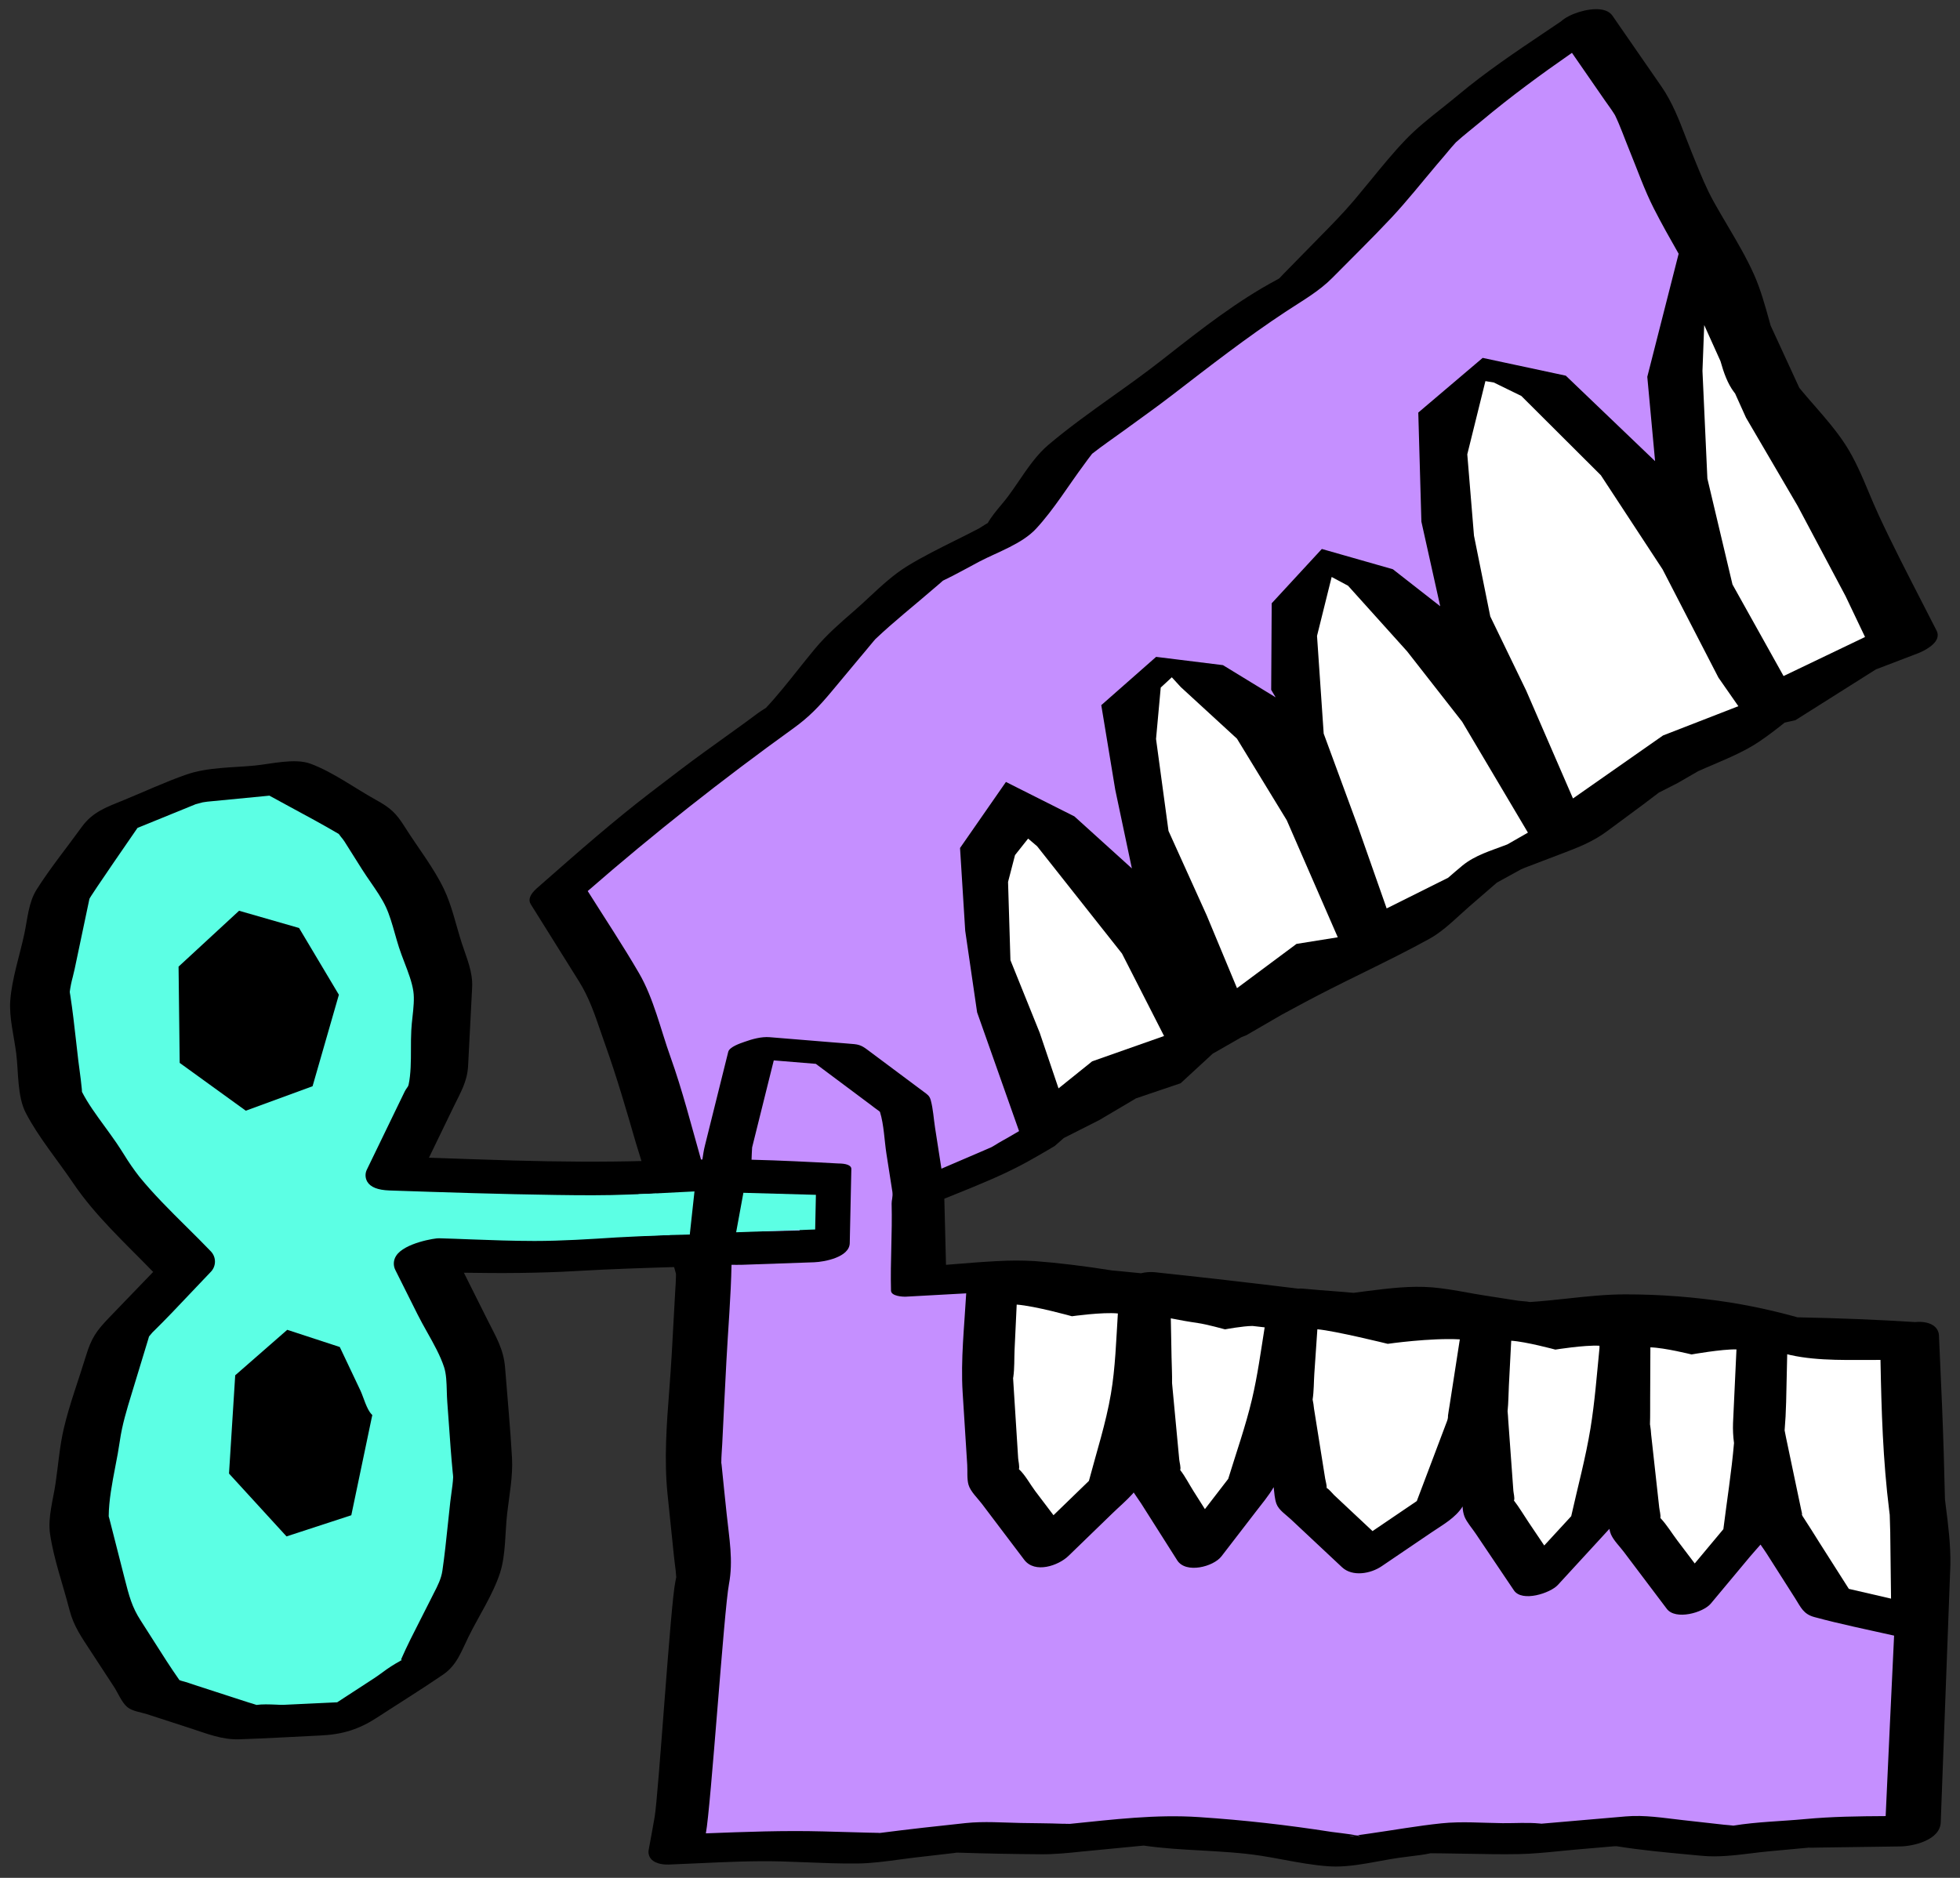
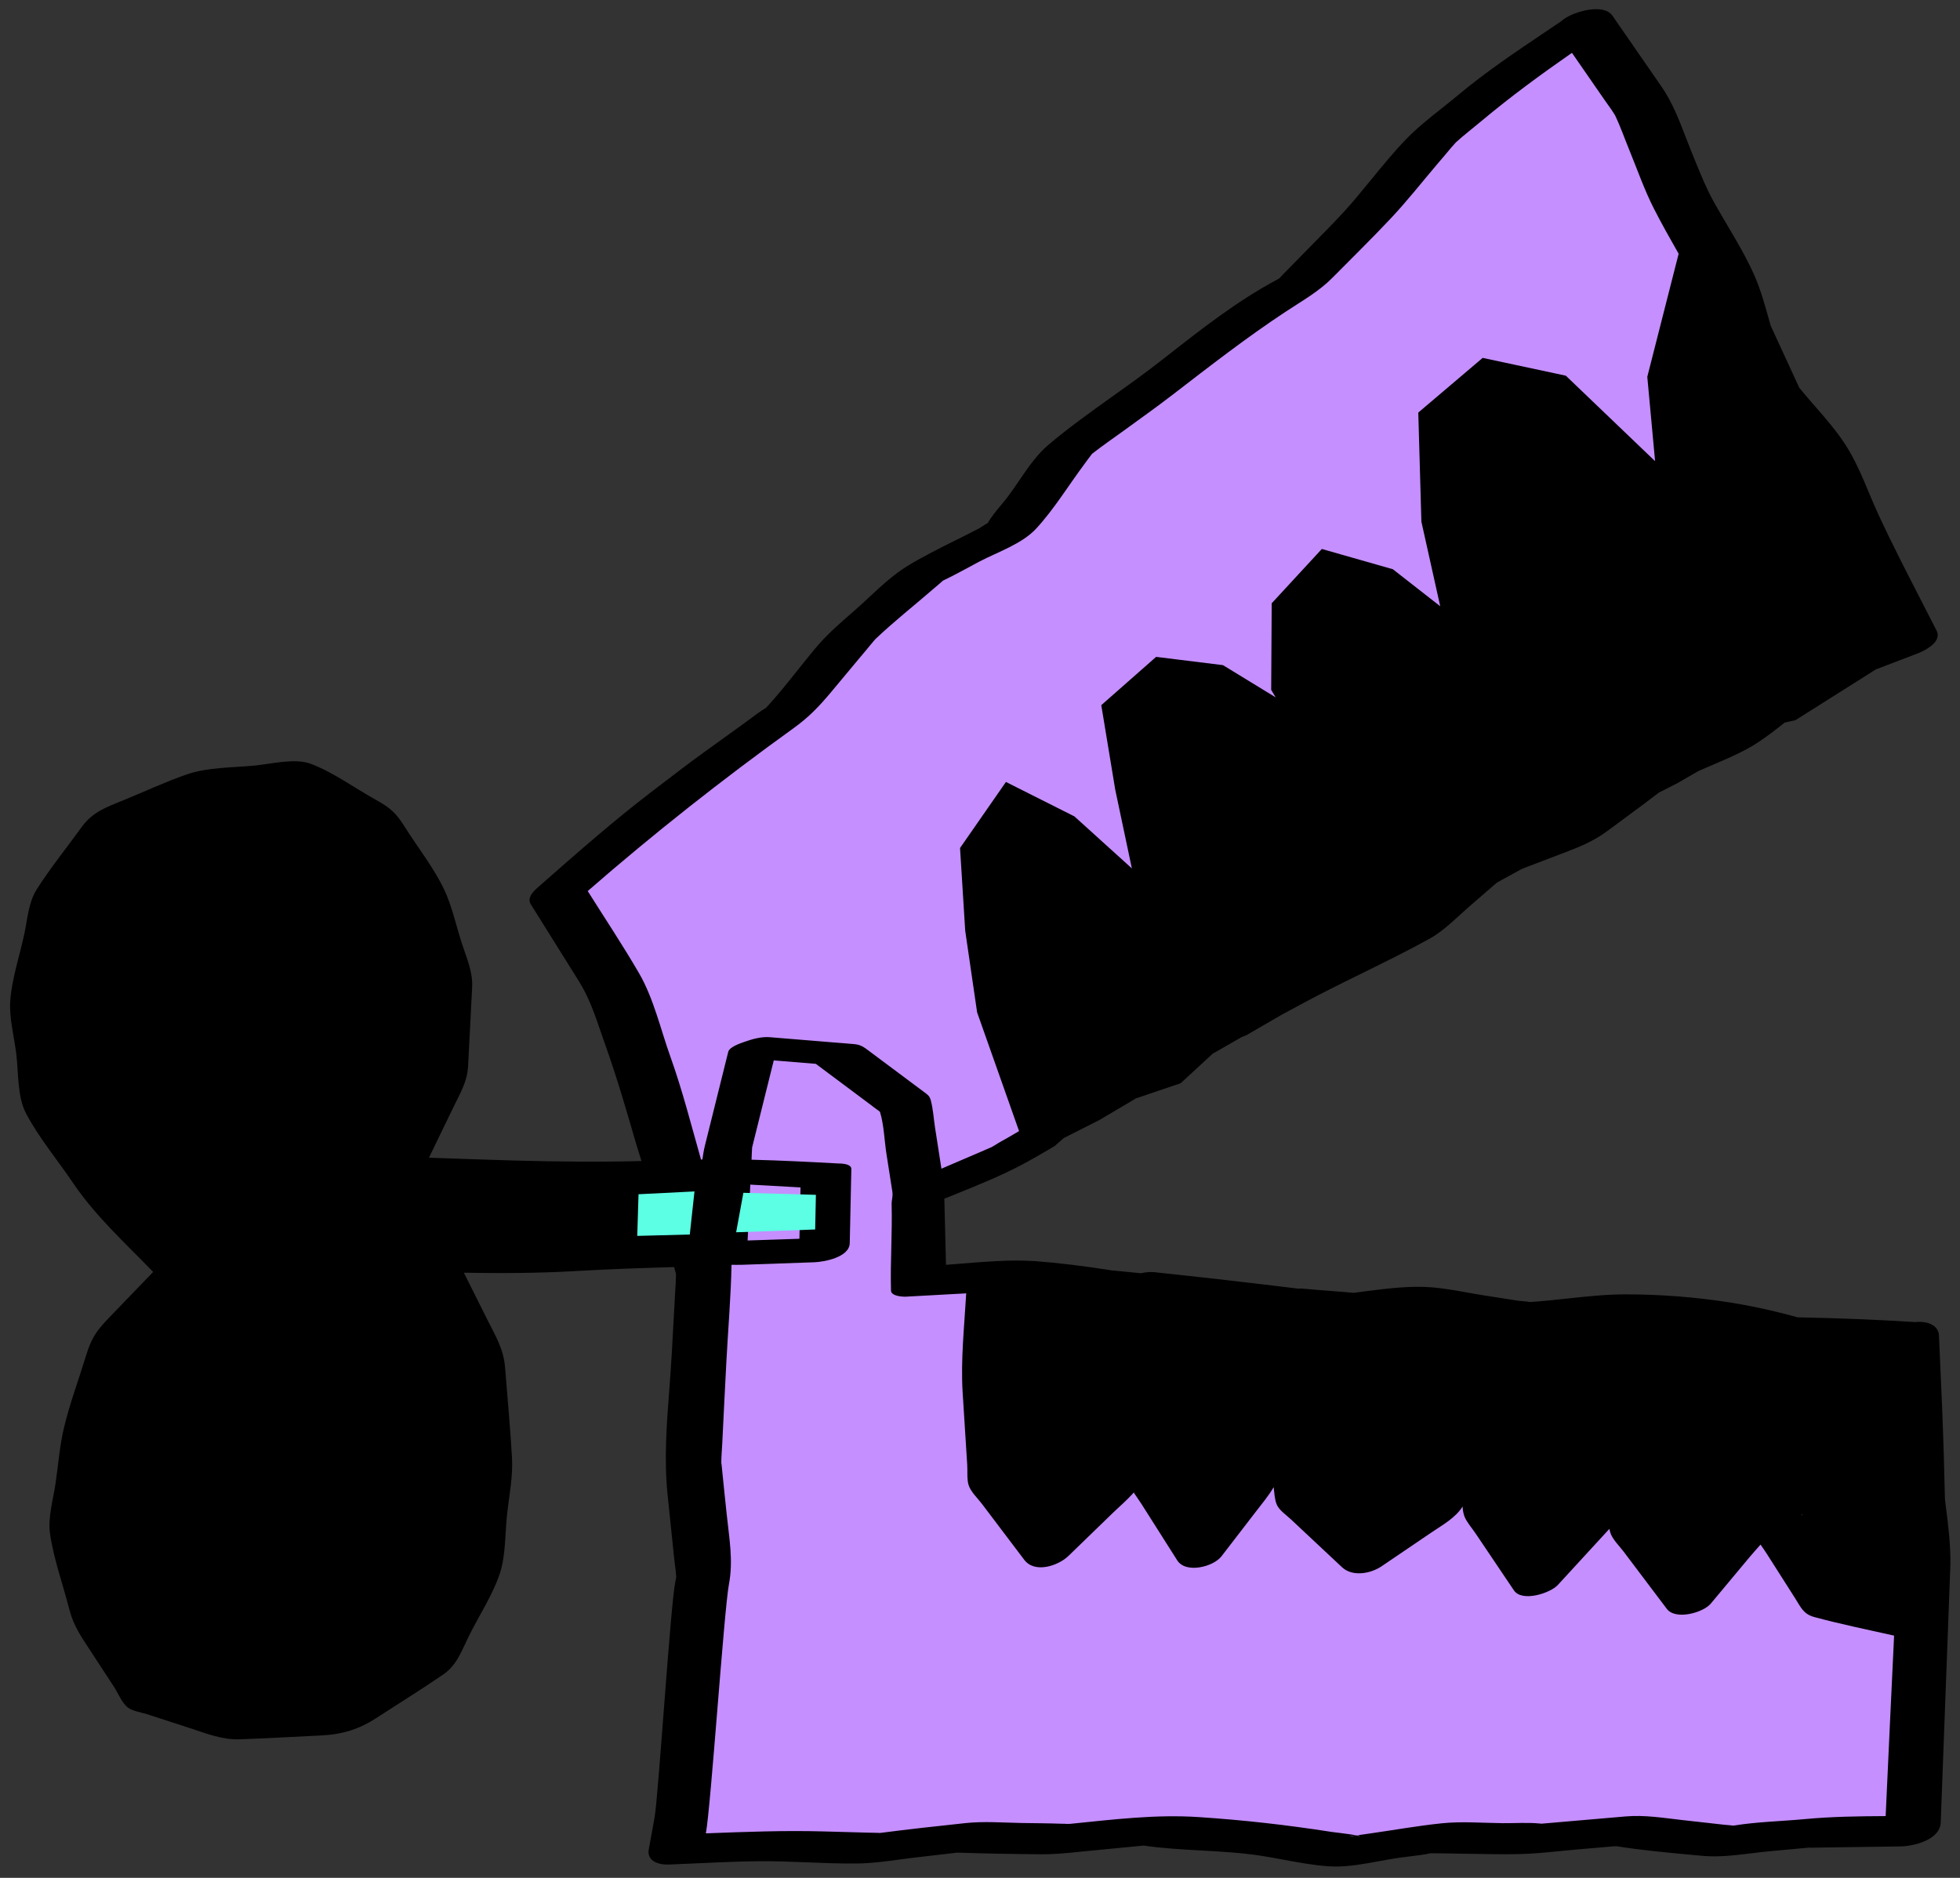
<svg xmlns="http://www.w3.org/2000/svg" fill="none" height="138" viewBox="0 0 144 138" width="144">
  <rect x="0" y="0" width="144" height="138" fill="#333333" stroke="none" />
  <path d="m142.541 110.206c-.052-2.314-.115-4.627-.216-6.941l-.224-5.111c-.024-.534-.666-.718-1.408-.641-2.903-.185-5.783-.293-8.681-.352-1.628-.46-3.281-.825-4.951-1.093-2.53-.392-5.086-.589-7.646-.591-2.369.009-4.749.435-7.116.574.251-.034-.551-.068-.807-.102l-2.512-.392c-1.247-.195-2.516-.483-3.773-.587-1.892-.159-3.854.18-5.783.401-1.238-.102-2.475-.192-3.718-.307-.119-.009-.239-.009-.359 0-3.526-.433-7.055-.836-10.586-1.211-.303-.018-.608.012-.902.087-.735-.078-1.47-.145-2.204-.216-1.876-.293-3.777-.542-5.638-.682-.901-.055-1.805-.055-2.706 0-.054 0-.111.006-.166.009-1.333.07-2.665.192-3.983.295-.046-1.831-.093-3.663-.139-5.495 2.087-.853 4.231-1.661 6.195-2.735.691-.378 1.37-.781 2.05-1.176l.74-.632 2.596-1.314c.543-.322 1.087-.647 1.632-.966.373-.217.745-.437 1.118-.655l3.28-1.11 2.291-2.143c.718-.419 1.449-.83 2.175-1.242l.296-.114 2.615-1.515c1.18-.644 2.366-1.277 3.567-1.886 2.413-1.224 4.881-2.366 7.249-3.671 1.073-.592 1.959-1.538 2.88-2.332l2.04-1.767c.047-.039.103-.079.149-.119l1.686-.901c.11-.049.221-.102.324-.138l2.87-1.095c1.128-.43 2.123-.82 3.097-1.548 1.281-.955 2.577-1.894 3.848-2.864l1.344-.683 1.558-.898c1.464-.668 3.093-1.247 4.425-2.142.658-.442 1.292-.934 1.919-1.435l.873-.197 5.85-3.722 3.114-1.192c.267-.102 1.408-.646 1.159-1.135-1.444-2.837-2.932-5.652-4.276-8.538-.776-1.667-1.415-3.573-2.416-5.118-.953-1.472-2.268-2.799-3.373-4.162l-.014-.016-.195-.452-1.948-4.217c-.349-1.248-.685-2.537-1.2-3.69-.82-1.845-1.987-3.587-2.962-5.356-.645-1.166-1.112-2.397-1.619-3.633-.663-1.613-1.185-3.322-2.181-4.762l-3.615-5.228c-.451-.651-2.483-.195-3.264.522-2.576 1.742-5.162 3.409-7.545 5.406-1.267 1.062-2.688 2.061-3.833 3.258-1.333 1.391-2.512 2.959-3.757 4.427-.857 1.01-1.777 1.936-2.706 2.882-.765.778-1.529 1.556-2.294 2.335-.185.189-.368.392-.562.575-.048.03-.133.084-.266.155-2.999 1.604-5.781 3.831-8.455 5.92-2.674 2.089-5.605 3.937-8.192 6.119-1.162.981-2.004 2.508-2.909 3.72-.468.626-1.164 1.325-1.538 2.034-.274.137-.623.387-.747.452-1.725.906-3.543 1.72-5.207 2.733-1.415.861-2.639 2.192-3.886 3.273-1.025.89-1.986 1.719-2.855 2.76-1.21 1.45-2.351 3.02-3.654 4.389-.044.031-.108.074-.216.141-.429.27-.832.6-1.243.897l-3.076 2.193c-1.34.964-2.643 1.978-3.954 2.983-2.883 2.21-5.577 4.599-8.303 6.997-.111.097-.537.482-.394.71 1.186 1.9 2.372 3.8 3.56 5.699.915 1.465 1.37 3.086 1.948 4.715 1.025 2.859 1.823 5.761 2.672 8.666l2.417 7.786c.032.123.072.244.102.366.014.058.029-.152.021.285-.008.577-.062 1.158-.094 1.734-.068 1.329-.14 2.659-.215 3.991-.183 3.397-.662 6.895-.314 10.281.159 1.533.318 3.067.476 4.6.052.513.147 1.034.159 1.548-.001.013-.001.027 0 .041-.016.113-.041.229-.065.337-.533 2.372-1.508 17.313-1.961 19.7-.111.586.689.687 1.097.673 2.768-.103 5.542-.308 8.31-.23 1.858.052 3.731.178 5.59.152 1.385-.017 2.786-.275 4.16-.434.955-.11 1.912-.217 2.87-.332.089-.011.179-.019.268-.03.088-.012.291 0 .479.01 1.91.064 3.827.094 5.74.109 1.257.01 2.51-.165 3.761-.283l2.988-.286c.251-.024.505-.046.758-.072 2.87.423 5.807.307 8.684.757 1.605.252 3.251.648 4.872.765 1.668.12 3.485-.385 5.125-.615.797-.113 1.612-.188 2.403-.341l.845.007c1.878.018 3.763.09 5.638.053 1.353-.026 2.712-.205 4.059-.321l2.822-.244c.102-.009.205-.009.319-.012h.04c2.056.329 4.173.501 6.246.699 1.565.149 3.228-.178 4.786-.325.986-.093 1.975-.179 2.961-.279.016.001.032.001.048 0 .364.01.733-.01 1.098-.014l5.637-.076c.802-.011 2.595-.386 2.613-1.435.036-2.121.671-16.765.707-18.885.026-1.626-.197-3.179-.4-4.791zm-77.921 24.497c-.33.035-.29-.011 0 0zm54.115.594c-.229-.013-.331-.049 0 0z" fill="#c58fff" />
  <path d="m98.117 137.165c-.184 0-.369-.006-.551-.019-1.103-.079-2.221-.286-3.303-.487-.536-.103-1.07-.198-1.6-.281-1.453-.228-2.958-.307-4.413-.391-1.388-.076-2.821-.155-4.222-.36-.156.016-.313.031-.467.045l-4.1.396c-.957.102-1.976.205-2.939.197-2.211-.016-4.037-.051-5.75-.108l-.481-.012-.205.029c-.625.075-1.251.148-1.878.218l-.992.114c-.388.045-.778.103-1.17.151-.99.134-2.015.273-3.028.286-1.242.016-2.524-.035-3.757-.085-.615-.025-1.23-.05-1.845-.067-2.008-.054-4.067.041-6.055.133-.744.034-1.488.069-2.231.097-.221.01-.939 0-1.295-.41-.081-.094-.138-.205-.168-.325-.03-.119-.032-.245-.005-.365.151-.793.292-1.591.433-2.389.281-1.578 1.172-15.734 1.528-17.323.023-.102.045-.205.06-.307-.015-.308-.058-.647-.102-.981-.023-.173-.045-.347-.062-.519l-.475-4.599c-.262-2.541-.064-5.158.13-7.688.066-.887.133-1.771.181-2.649l.252-4.569c.026-.38.051-.762.057-1.142 0-.059 0-.102 0-.141l-.112-.41-2.837-9.225c-.686-2.37-1.395-4.817-2.243-7.192-.116-.322-.226-.643-.335-.962-.448-1.307-.87-2.541-1.584-3.683l-3.561-5.699c-.205-.329-.05-.725.461-1.176l.549-.482c2.496-2.193 5.078-4.461 7.778-6.531l.615-.47c1.089-.835 2.215-1.699 3.35-2.518l3.067-2.211c.132-.095.265-.195.397-.295.284-.213.568-.427.866-.615.102-.062.159-.102.205-.131.799-.851 1.599-1.856 2.373-2.828.402-.504.803-1.006 1.21-1.496.885-1.061 1.856-1.902 2.885-2.793.377-.327.74-.665 1.108-1.008.89-.828 1.81-1.685 2.838-2.31 1.121-.683 2.322-1.281 3.485-1.86.585-.291 1.169-.582 1.742-.883.043-.022.113-.069.199-.123.135-.087.299-.193.452-.277.264-.467.635-.911.995-1.341.183-.22.363-.435.512-.641.258-.345.512-.718.767-1.092.655-.963 1.333-1.959 2.201-2.69 1.503-1.268 3.142-2.438 4.727-3.57 1.155-.82 2.349-1.677 3.474-2.556l.499-.39c2.54-1.99 5.168-4.046 8.009-5.566.113-.06.188-.102.233-.135.073-.075.186-.195.3-.315l2.684-2.738c.881-.896 1.712-1.742 2.504-2.674.41-.487.82-.985 1.23-1.485.81-.993 1.648-2.02 2.544-2.957.811-.849 1.759-1.6 2.673-2.326.403-.32.804-.637 1.189-.96 2.037-1.707 4.258-3.198 6.404-4.64l1.171-.788c.602-.557 1.974-.985 2.87-.883.421.047.725.205.901.455l3.616 5.228c.785 1.138 1.286 2.434 1.768 3.69.148.382.295.764.449 1.141l.245.603c.426 1.046.826 2.035 1.356 2.992.324.586.669 1.169 1.014 1.755.691 1.171 1.406 2.381 1.962 3.628.472 1.059.795 2.221 1.108 3.345l.111.4 2.108 4.577c.374.459.748.889 1.128 1.32.79.907 1.604 1.845 2.255 2.849.702 1.083 1.23 2.333 1.734 3.541.233.551.461 1.098.704 1.622 1.025 2.209 2.164 4.417 3.262 6.553l1.01 1.973c.045.088.071.184.075.282.004.098-.013.197-.05.288-.241.625-1.333 1.052-1.378 1.069l-3.115 1.192-5.912 3.733-.791.178c-.553.442-1.202.947-1.878 1.401-1.009.678-2.172 1.175-3.297 1.656-.398.17-.796.339-1.179.512l-1.526.881-1.36.692c-.77.596-1.608 1.213-2.443 1.829l-1.355 1.002c-1.047.781-2.133 1.195-3.183 1.597l-2.87 1.094c-.09.035-.183.077-.278.119l-1.771.974-2.043 1.768c-.231.205-.462.41-.693.623-.693.634-1.412 1.292-2.248 1.753-1.576.869-3.218 1.677-4.807 2.46-.82.403-1.64.807-2.454 1.219-1.198.608-2.381 1.239-3.558 1.881l-2.606 1.511-.349.138-.366.212c-.587.334-1.174.667-1.756 1.006l-2.357 2.173-3.28 1.111-1.052.624c-.435.253-.868.512-1.302.769l-.327.195-2.619 1.325-.668.584-.497.296c-.536.313-1.072.625-1.617.922-1.65.903-3.44 1.625-5.171 2.324l-.828.335.123 4.859.638-.051c.987-.081 1.98-.162 2.973-.214.092-.006.15-.007.188-.009.909-.054 1.821-.054 2.73 0 1.673.126 3.528.349 5.669.686l.635.059c.497.047.994.095 1.491.148.315-.076.639-.103.962-.081 3.463.367 7.027.775 10.592 1.212.115-.013.231-.013.346 0 .832.078 1.661.144 2.488.205l1.23.102c.295-.041.662-.087 1.025-.133 1.566-.196 3.178-.398 4.755-.268.857.072 1.723.227 2.563.377.41.075.827.15 1.238.213l2.512.392c.088.014.246.027.399.039.155.008.309.027.461.057.913-.058 1.845-.159 2.747-.256 1.394-.15 2.835-.307 4.259-.307 2.579-.003 5.155.197 7.703.596 1.669.268 3.321.632 4.949 1.089 3.109.064 5.945.177 8.651.351.579-.061 1.114.052 1.426.323.097.082.176.184.231.299.055.115.086.239.09.366l.225 5.112c.102 2.452.17 4.878.216 6.929l.057.461c.189 1.477.365 2.87.341 4.362l-.708 18.885c-.021 1.328-2.011 1.784-2.972 1.796l-5.994.084c-.25.006-.499.014-.752.007l-2.002.185-.963.089c-.41.038-.827.09-1.248.142-1.188.145-2.417.296-3.605.183l-.939-.088c-1.756-.163-3.572-.332-5.33-.615-.127 0-.205 0-.27.009l-2.824.244c-.388.034-.778.073-1.167.112-.954.094-1.939.193-2.914.211-1.268.025-2.548 0-3.793-.024-.621-.011-1.241-.023-1.861-.029l-.845-.008c-.465.103-1.013.168-1.562.235-.262.033-.526.066-.786.103-.465.065-.944.153-1.435.244-1.053.193-2.146.395-3.211.395zm-14.074-2.271.045.006c1.384.205 2.817.284 4.202.36 1.473.082 2.995.166 4.485.4.536.084 1.076.183 1.621.284 1.061.196 2.159.399 3.222.476 1.142.083 2.387-.146 3.587-.368.496-.09.985-.18 1.459-.248.265-.037.533-.071.799-.102.532-.067 1.064-.133 1.586-.234h.922c.622.006 1.245.018 1.868.031 1.237.023 2.516.048 3.762.022.946-.017 1.917-.114 2.857-.205.393-.04.786-.079 1.177-.113l2.683-.231c.123-.083.268-.063.47-.033v.009h.077c1.776.283 3.581.451 5.33.615l.94.087c1.109.103 2.299-.04 3.447-.181.429-.052.853-.103 1.27-.144l.963-.089c.664-.06 1.333-.122 1.994-.189h.041l.052.007c.238 0 .477 0 .718-.007l6.004-.084c.803-.012 2.242-.382 2.255-1.082l.707-18.885c.024-1.435-.15-2.807-.335-4.258l-.062-.513c-.046-2.05-.109-4.479-.218-6.932l-.223-5.112c0-.028-.007-.056-.019-.082s-.03-.048-.052-.066c-.12-.102-.432-.199-.939-.147-2.767-.172-5.605-.287-8.722-.349l-.092-.013c-1.614-.456-3.253-.818-4.908-1.084-2.51-.389-5.046-.585-7.585-.586-1.385.006-2.808.159-4.182.307-.956.102-1.942.205-2.914.267l-.021-.216-.054.184c-.06-.011-.205-.021-.358-.035-.172-.013-.351-.029-.451-.044l-2.513-.393c-.416-.065-.836-.139-1.255-.215-.82-.148-1.67-.3-2.492-.369-1.493-.124-3.075.074-4.603.265-.371.046-.74.092-1.109.134l-1.296-.097c-.831-.066-1.663-.132-2.496-.21-.099-.008-.199-.008-.298 0-3.633-.438-7.192-.846-10.653-1.212-.263-.013-.526.014-.781.08l-.058.013-.061-.006c-.512-.054-1.025-.102-1.543-.153l-.658-.063c-2.144-.336-3.979-.558-5.638-.682-.887-.054-1.778-.054-2.665 0h-.102c-1.046.056-2.031.136-3.011.216l-1.405.112-.155-6.127 1.284-.535c1.712-.69 3.485-1.404 5.094-2.287.539-.294 1.069-.604 1.6-.912l.444-.258.688-.595 2.973-1.545c.435-.258.869-.512 1.307-.772l1.118-.655 3.267-1.116 2.235-2.089c.651-.388 1.239-.723 1.827-1.058l.41-.236.347-.137 2.562-1.49c1.4-.763 2.537-1.363 3.587-1.895.82-.41 1.64-.82 2.46-1.223 1.582-.778 3.216-1.581 4.776-2.442.762-.42 1.446-1.046 2.109-1.653.236-.216.472-.43.709-.635l2.052-1.767c.039-.035.086-.071.132-.102l.083-.059 1.686-.901c.157-.071.264-.119.366-.158l2.87-1.094c1.005-.383 2.044-.78 3.01-1.501l1.357-1.004c.833-.615 1.666-1.23 2.489-1.856l1.399-.718 1.538-.889c.42-.194.82-.365 1.23-.538 1.093-.469 2.225-.952 3.177-1.591.682-.457 1.34-.974 1.894-1.419l.148-.071.812-.182 5.795-3.69 3.178-1.23c.427-.164.93-.512.96-.657l-1.004-1.948c-1.102-2.141-2.239-4.355-3.274-6.579-.247-.531-.48-1.087-.718-1.646-.495-1.179-1.007-2.398-1.675-3.428-.623-.962-1.421-1.88-2.193-2.768-.395-.455-.788-.907-1.158-1.363l-.064-.102-.196-.452-1.947-4.209-.132-.455c-.308-1.099-.615-2.235-1.071-3.243-.539-1.21-1.243-2.401-1.923-3.555-.35-.591-.697-1.181-1.025-1.772-.552-.996-.979-2.05-1.392-3.075l-.245-.601c-.158-.381-.308-.768-.456-1.155-.468-1.216-.952-2.471-1.689-3.538l-3.615-5.228c-.047-.069-.192-.124-.382-.146-.708-.074-1.845.276-2.336.73l-1.215.82c-2.131 1.435-4.336 2.913-6.343 4.594-.39.328-.796.65-1.204.973-.896.71-1.822 1.446-2.598 2.255-.878.917-1.706 1.933-2.507 2.915-.41.503-.82 1.006-1.237 1.496-.808.952-1.688 1.845-2.538 2.713l-2.676 2.729c-.123.129-.245.258-.374.379-.11.078-.225.148-.343.211-2.786 1.49-5.388 3.527-7.906 5.496l-.497.391c-1.138.889-2.339 1.742-3.5 2.576-1.573 1.127-3.2 2.286-4.681 3.534-.789.666-1.435 1.621-2.067 2.543-.264.384-.522.764-.786 1.116-.16.216-.348.442-.542.672-.361.431-.735.878-.964 1.313l-.055.102-.102.052c-.158.08-.341.199-.489.293-.102.071-.199.128-.253.157-.577.307-1.166.597-1.755.89-1.148.572-2.335 1.164-3.431 1.831-.965.587-1.857 1.418-2.72 2.222-.375.347-.744.692-1.117 1.015-1.017.88-1.967 1.704-2.813 2.718-.41.485-.801.984-1.2 1.483-.783.984-1.594 2.003-2.471 2.924-.091.072-.186.138-.285.199-.28.175-.548.378-.82.579-.135.102-.272.205-.41.307l-3.067 2.211c-1.127.812-2.248 1.673-3.332 2.505l-.615.471c-2.681 2.05-5.253 4.314-7.741 6.5l-.547.482c-.11.086-.205.19-.282.307l3.516 5.63c.758 1.212 1.215 2.545 1.656 3.832.109.317.216.634.33.953.856 2.392 1.569 4.854 2.255 7.236l.42 1.451 2.49 8.039c.071.115.069.285.065.502-.006.393-.033.786-.058 1.18l-.251 4.56c-.047.883-.115 1.772-.184 2.665-.189 2.499-.385 5.083-.13 7.56l.476 4.599c.015.166.038.333.059.501.053.356.088.715.102 1.075v.031.071c-.017.123-.043.251-.071.369-.353 1.57-1.241 15.718-1.521 17.288-.142.801-.284 1.6-.436 2.397.095.179.41.252.727.242.74-.028 1.482-.063 2.224-.097 2.002-.092 4.069-.188 6.108-.134.615.017 1.237.043 1.857.068 1.224.05 2.494.102 3.718.084.97-.013 1.971-.148 2.94-.279.396-.053.79-.103 1.184-.153l.993-.114c.624-.071 1.25-.143 1.872-.218l.267-.03.536.009c1.706.057 3.526.091 5.73.108.934.012 1.919-.095 2.857-.194l4.107-.397c.167-.016.333-.031.501-.048z" fill="#000" />
  <path d="m142.541 110.207c-.052-2.315-.115-4.628-.216-6.941-.075-1.704-.15-3.409-.225-5.112-.024-.533-.666-.718-1.407-.641-2.903-.185-5.783-.293-8.681-.352-1.628-.46-3.281-.825-4.951-1.093-2.53-.392-5.086-.589-7.646-.591-2.369.01-4.75.435-7.116.574.25-.034-.551-.068-.807-.102l-2.512-.392c-1.247-.194-2.516-.483-3.773-.587-1.893-.158-3.854.18-5.783.401-1.239-.102-2.475-.192-3.718-.307-.119-.01-.239-.01-.359 0-3.526-.432-7.055-.835-10.586-1.211-.303-.018-.608.012-.902.087-.735-.078-1.47-.145-2.204-.216-1.876-.293-3.777-.541-5.638-.682-.901-.055-1.804-.055-2.705 0-.054 0-.111.006-.166.009-1.333.07-2.665.193-3.983.295-.046-1.831-.093-3.663-.139-5.494 2.087-.854 4.231-1.661 6.195-2.736.691-.377 1.371-.78 2.05-1.176l.74-.632 2.596-1.314c.543-.322 1.087-.647 1.632-.965l1.117-.655 3.28-1.111 2.292-2.142c.718-.419 1.449-.83 2.174-1.243l.297-.114 2.615-1.515c1.18-.644 2.365-1.277 3.567-1.886 2.413-1.223 4.881-2.366 7.248-3.671 1.073-.591 1.959-1.538 2.881-2.333l2.04-1.767c.047-.039.103-.079.148-.119l1.687-.901c.11-.048.221-.102.324-.138l2.87-1.094c1.128-.432 2.124-.82 3.098-1.549 1.281-.955 2.578-1.894 3.849-2.864l1.343-.683 1.557-.898c1.465-.668 3.094-1.247 4.426-2.142.657-.442 1.292-.934 1.919-1.435l.873-.197 5.849-3.723 3.115-1.192c.267-.102 1.408-.646 1.159-1.135-1.444-2.836-2.932-5.652-4.276-8.537-.777-1.668-1.415-3.574-2.416-5.119-.953-1.472-2.268-2.798-3.373-4.162 0 0-.01-.01-.014-.016l-.195-.452-1.948-4.216c-.35-1.25-.685-2.538-1.2-3.69-.82-1.845-1.987-3.587-2.962-5.356-.646-1.166-1.112-2.397-1.619-3.633-.663-1.613-1.186-3.322-2.181-4.762l-3.615-5.228c-.451-.651-2.484-.195-3.264.522-2.576 1.742-5.162 3.409-7.545 5.407-1.267 1.061-2.688 2.06-3.833 3.257-1.333 1.391-2.512 2.959-3.757 4.427-.857 1.01-1.778 1.937-2.707 2.882l-2.294 2.335c-.185.189-.367.393-.561.576-.048.029-.133.083-.267.154-2.998 1.605-5.78 3.831-8.454 5.921-2.674 2.09-5.615 3.92-8.202 6.099-1.163.981-2.004 2.508-2.909 3.72-.468.626-1.164 1.325-1.538 2.034-.274.137-.623.387-.748.453-1.725.905-3.542 1.719-5.206 2.732-1.415.861-2.639 2.192-3.886 3.273-1.025.89-1.986 1.719-2.855 2.76-1.21 1.45-2.351 3.02-3.654 4.389-.044.031-.109.074-.216.141-.43.27-.832.601-1.243.897l-3.068 2.213c-1.34.964-2.643 1.978-3.954 2.984-2.883 2.21-5.577 4.599-8.309 6.997-.11.096-.536.481-.394.709l3.561 5.699c.915 1.466 1.371 3.087 1.948 4.715 1.025 2.858 1.823 5.761 2.672 8.665-3.257.09-6.51.06-9.773-.031-2.065-.057-4.131-.136-6.195-.205l1.811-3.741c.512-1.054 1.006-1.857 1.065-3.014.098-1.918.197-3.836.296-5.752.059-1.162-.395-2.133-.755-3.244-.423-1.301-.726-2.762-1.319-3.998-.757-1.575-1.924-3.053-2.856-4.533-.666-1.057-1.058-1.419-2.152-2.022-1.538-.852-3.146-2.039-4.798-2.65-1.151-.425-2.899.021-4.094.137-1.633.158-3.451.116-5.015.659-1.564.543-3.082 1.258-4.613 1.882-1.23.502-2.273.855-3.075 1.964-1.101 1.529-2.319 3.021-3.323 4.612-.592.941-.665 2.146-.895 3.229-.335 1.584-.911 3.28-1.036 4.892-.102 1.269.285 2.693.44 3.95.165 1.345.07 3.129.697 4.335.932 1.794 2.334 3.463 3.465 5.139 1.64 2.431 3.853 4.444 5.895 6.549l-3.185 3.306c-1.001 1.039-1.346 1.53-1.764 2.899-.535 1.754-1.198 3.513-1.616 5.297-.307 1.306-.41 2.686-.604 4.014-.17 1.183-.583 2.536-.41 3.723.27 1.861.956 3.748 1.422 5.572.315 1.23.89 2.022 1.598 3.108.562.858 1.123 1.716 1.683 2.575.28.428.57 1.147.968 1.48.363.308 1.025.389 1.46.528l3.178 1.032c1.22.395 2.315.855 3.605.812 1.995-.066 3.988-.187 5.982-.281 1.579-.074 2.793-.444 4.12-1.308 1.626-1.059 3.28-2.081 4.881-3.178.999-.689 1.325-1.701 1.858-2.783.744-1.509 1.79-3.083 2.309-4.684.426-1.315.365-2.986.522-4.357.155-1.352.431-2.73.356-4.091-.122-2.203-.337-4.408-.506-6.604-.102-1.381-.672-2.288-1.302-3.546l-1.727-3.455c2.768.046 5.505.036 8.295-.127 2.508-.146 5.016-.225 7.526-.301.032.122.071.243.102.366.014.057.029-.153.021.284-.009.577-.062 1.158-.094 1.734-.068 1.33-.14 2.661-.215 3.991-.183 3.397-.662 6.895-.314 10.282.159 1.533.318 3.066.476 4.599.052.513.147 1.034.159 1.548v.041c-.016.113-.04.229-.065.338-.532 2.371-1.507 17.312-1.96 19.7-.111.585.688.686 1.096.672 2.768-.103 5.543-.308 8.311-.229 1.858.051 3.731.177 5.59.152 1.385-.018 2.786-.276 4.16-.435.955-.11 1.912-.217 2.87-.332l.268-.03c.085 0 .291 0 .479.01 1.91.064 3.827.095 5.74.11 1.257.009 2.51-.165 3.761-.284l2.988-.286c.251-.024.505-.044.757-.072 2.87.424 5.808.307 8.685.757 1.604.253 3.251.649 4.872.765 1.668.121 3.485-.385 5.125-.615.798-.113 1.612-.187 2.403-.341l.846.008c1.878.017 3.763.089 5.638.053 1.352-.025 2.712-.205 4.059-.322l2.821-.244c.103-.008.205-.009.32-.012l.04.006c2.056.328 4.173.501 6.245.698 1.566.149 3.229-.178 4.786-.325.987-.093 1.975-.178 2.961-.278h.048c.364.009.733-.01 1.097-.015l5.638-.076c.801-.011 2.595-.386 2.613-1.435.035-2.119.671-16.765.707-18.885.032-1.632-.192-3.186-.394-4.797zm-10.117 1.187c-.128-.205-.034-.146 0 0zm-113.358 14.665c.17.062.254.122 0 0zm32.538-40.849h-.102c-.718-2.53-1.363-5.081-2.247-7.551-.718-2.004-1.23-4.287-2.299-6.13-1.19-2.05-2.514-4.04-3.777-6.048 4.875-4.247 9.872-8.184 15.125-11.97 1.14-.82 1.897-1.619 2.801-2.704.711-.852 1.422-1.704 2.131-2.555.249-.298.503-.592.746-.895.133-.167.307-.36.324-.383 1.375-1.307 2.886-2.498 4.318-3.739.218-.189.445-.372.657-.568.011-.006.014-.006.028-.012.903-.428 1.777-.932 2.665-1.397 1.333-.696 3.118-1.29 4.152-2.411 1.31-1.417 2.379-3.178 3.534-4.728.192-.257.375-.525.578-.773.745-.586 1.538-1.127 2.303-1.682 1.192-.871 2.401-1.725 3.571-2.626 2.78-2.139 5.477-4.245 8.405-6.171 1.171-.771 2.385-1.452 3.371-2.45 1.435-1.454 2.904-2.889 4.305-4.381 1.187-1.264 2.269-2.64 3.391-3.963.343-.404.693-.803 1.025-1.213.064-.077.307-.338.357-.401.596-.541 1.247-1.039 1.862-1.554 2.163-1.812 4.375-3.433 6.662-5.022l2.411 3.485c.229.332.479.658.692 1.001.177.287.069.116.06.097.395.82.698 1.698 1.043 2.54.589 1.435 1.105 2.927 1.805 4.305.573 1.127 1.198 2.233 1.827 3.336l-2.303 9.044.573 6.199-6.56-6.283-6.107-1.307-4.731 4.018.228 8.015 1.384 6.219-3.479-2.72-5.219-1.49-3.683 3.991-.038 6.362.328.551-3.871-2.367-4.911-.608-4.029 3.549 1.025 6.207 1.223 5.79-4.224-3.824-5.029-2.53-3.372 4.854.38 6.08.874 5.996 3.083 8.729-.718.419c-.35.205-.718.396-1.058.615-.084.054-.184.11-.257.149-.544.243-1.098.471-1.64.707l-2.031.872c-.156-1.004-.313-2.009-.469-3.014-.102-.659-.14-1.373-.315-2.018-.089-.33-.247-.419-.527-.628l-3.895-2.907c-.421-.307-.65-.536-1.195-.587-.524-.049-1.05-.086-1.574-.129l-4.648-.381c-.604-.049-1.286.141-1.845.342-.286.102-1.103.365-1.195.734-.572 2.301-1.144 4.602-1.716 6.9-.085.334-.132.673-.184 1.011zm3.52 1.845c1.23.068 2.46.138 3.69.205-.027 1.259-.054 2.517-.081 3.774-1.269.045-2.538.085-3.807.127.066-1.371.132-2.74.198-4.106zm63.61 48.242c-.229-.014-.332-.049 0 0zm19.803-1.837c-1.976.011-3.952.034-5.916.219-1.733.163-3.545.198-5.268.481-.227-.033-.472-.042-.681-.065l-3.075-.344c-1.393-.156-2.757-.387-4.155-.267l-5.704.492-.492.042-.127-.014c-.891-.085-1.828-.016-2.722-.024-1.48-.015-3.009-.143-4.485.011-1.785.185-3.565.506-5.341.758-.291.041-.583.078-.873.124.112 0 .197.021.205.075 0-.018-.102-.043-.241-.07-.061.01-.124.015-.185.027-.648.121-.163-.019.174-.03-.524-.102-1.717-.236-1.821-.253-3.28-.512-6.43-.868-9.738-1.088-3.192-.214-6.297.178-9.481.497h-.024c-.129.01-.259.007-.388-.008h-.159c-1.008-.038-2.019-.038-3.028-.057-1.35-.026-2.719-.134-4.064.007-2.079.22-4.163.45-6.234.718-.039.006-.053 0-.085.008-.265-.015-.533-.014-.797-.021l-3.349-.092c-2.881-.078-5.747.032-8.624.142.366-1.927 1.333-16.38 1.696-18.307.331-1.748.015-3.398-.168-5.17-.121-1.181-.251-2.357-.365-3.543-.015-.16-.024-.19-.028-.181 0-.017 0-.028 0-.054 0-.448.044-.9.067-1.347.102-2.031.197-4.063.307-6.093.116-2.227.338-4.86.376-7.088.333 0 .346.013.802 0l5.263-.184c.771-.028 2.6-.375 2.622-1.406l.117-5.445c.006-.29-.41-.41-.964-.41-2.141-.118-4.255-.224-6.368-.276.011-.3.021-.602.042-.901.04-.17.085-.34.127-.512.33-1.326.66-2.652.989-3.978.159-.635.317-1.271.475-1.907l3.089.253 2.347 1.753 1.734 1.296c.173.129.342.271.523.39.041.026.078.059.11.096.295.955.321 2.098.474 3.075.145.935.291 1.87.438 2.805.045.369-.064.615-.057.857.056 2.222-.102 4.173-.046 6.395.011.41.866.455 1.106.442l4.419-.243c-.136 2.41-.41 4.874-.262 7.277.113 1.777.225 3.554.337 5.33.029.445-.03 1.019.092 1.452.142.501.674.998.977 1.397 1.039 1.375 2.079 2.75 3.119 4.124.78 1.032 2.51.434 3.253-.287l3.223-3.124c.498-.483 1.044-.944 1.507-1.459.024-.026.036-.054.057-.079.18.285.395.563.551.812.884 1.391 1.766 2.784 2.649 4.176.633 1.001 2.665.472 3.251-.294l2.511-3.262c.469-.615.953-1.179 1.324-1.821.048.405.07.859.205 1.225.168.463.718.813 1.056 1.135l3.759 3.523c.771.723 2.107.477 2.909-.068 1.223-.828 2.445-1.657 3.668-2.488.859-.582 1.752-1.065 2.287-1.907.003.257.05.511.14.752.182.434.55.839.811 1.23.939 1.396 1.878 2.79 2.816 4.182.599.89 2.675.205 3.225-.393.986-1.073 1.972-2.145 2.956-3.218.278-.303.556-.606.835-.909.023.141.062.278.116.41.205.458.634.872.932 1.268l3.17 4.202c.64.848 2.665.288 3.229-.384l2.87-3.44c.256-.307.529-.599.785-.899.155.221.308.438.442.646.705 1.107 1.41 2.214 2.114 3.321.41.651.599 1.141 1.393 1.357 1.932.526 3.909.923 5.865 1.366-.013.242-.617 13.015-.62 13.263z" fill="#000" />
-   <path d="m48.47 88.469c-.259-.79-.462-1.402-.463-1.404l-1.758.076c-1.806.077-3.587.059-5.399.033-4.076-.059-8.146-.192-12.221-.33-.242-.009-1.357-.065-1.083-.629l1.692-3.493 1.076-2.223c.096-.197.27-.325.337-.644.275-1.284.143-2.789.211-4.1.048-.943.285-2.068.148-3.004-.162-1.1-.737-2.266-1.08-3.322-.322-.991-.553-2.102-.993-3.049-.459-.986-1.21-1.919-1.79-2.838-.43-.683-.862-1.367-1.294-2.05-.241-.382-.66-.752-.351-.597-1.823-1.077-3.714-2.057-5.571-3.075l-2.436.237c-.775.074-1.549.149-2.323.225-.135.012-.461.069-.701.102l-.335.129-2.129.868-2.316.945-2.486 3.453c-.368.512-.82 1.025-1.134 1.571-0.0.031-.007.062-.018.09-.076.25-.11.521-.165.777-.342 1.617-.683 3.233-1.025 4.85-.121.572-.307 1.171-.371 1.754 0 .022 0 .017-.005.032.01.146.028.291.053.436.243 1.561.385 3.144.578 4.715.086.699.195 1.4.257 2.101.021.229.006.278-.006.283.03.041.055.085.077.131.681 1.346 1.753 2.599 2.594 3.849.56.83 1.073 1.742 1.705 2.514 1.594 1.961 3.545 3.706 5.294 5.535.18.189.15.448-.031.635-1.419 1.472-2.799 2.995-4.262 4.424-.091.088-.317.395-.359.41-.065.185-.112.386-.166.569-.366 1.195-.731 2.391-1.097 3.587-.388 1.275-.763 2.46-.952 3.77-.264 1.836-.828 3.861-.82 5.716.001.013.001.026 0 .04.038.073.064.151.077.231.096.369.189.739.283 1.11.273 1.07.547 2.142.82 3.214.333 1.306.555 2.227 1.28 3.338.978 1.498 1.907 3.054 2.944 4.51.135.08.28.141.431.181.482.121.957.307 1.435.463l3.081.999c.355.115.747.212 1.105.35.507-.135 1.683-.012 2.024-.029l4.159-.196 2.858-1.862c.634-.41 1.285-.961 1.972-1.291-.021.031-.035.066-.041.103s-.005.075.005.111c.007-.088.039-.173.091-.244.344-.161.19-.181.045-.079.057-.096.116-.186.132-.223.653-1.499 1.454-2.949 2.176-4.416.389-.787.804-1.458.922-2.316.246-1.69.39-3.4.584-5.096.07-.605.181-1.221.205-1.829 0-.18-.026-.368-.042-.546-.163-1.682-.259-3.373-.388-5.058-.066-.855 0-1.88-.259-2.696-.439-1.361-1.354-2.707-1.992-3.984-.547-1.085-1.09-2.171-1.631-3.258-.426-.853 2.211-1.417 2.623-1.405 2.339.066 4.687.205 7.027.198 3.356 0 6.728-.359 10.088-.485h.039c-.247-.784-.632-1.963-.938-2.893z" fill="#5cffe4" />
  <path d="m18.759 126.63-.196-.075c-.212-.082-.439-.148-.66-.213l-3.977-1.289c-.299-.103-.601-.205-.903-.287-.198-.05-.389-.127-.566-.23l-.233-.205c-.698-.983-1.354-2.016-1.986-3.015-.322-.513-.645-1.019-.973-1.52-.762-1.168-1.015-2.161-1.333-3.418l-1.141-4.466-.088-.082v-.277c0-1.347.258-2.706.512-4.02.119-.622.237-1.23.322-1.828.186-1.284.535-2.429.906-3.643l1.22-4.007c.036-.132.074-.268.119-.397l.117-.335.155-.036c.011-.012.021-.026.033-.039.08-.102.162-.194.211-.242.971-.947 1.903-1.936 2.835-2.923.435-.461.87-.919 1.305-1.375-.534-.553-1.085-1.1-1.64-1.647-1.212-1.202-2.466-2.445-3.553-3.782-.438-.558-.843-1.141-1.214-1.747-.174-.274-.347-.546-.526-.811-.275-.41-.571-.812-.872-1.221-.63-.859-1.283-1.749-1.763-2.697l-.502-.669.348-.16c-.042-.403-.095-.808-.15-1.212l-.089-.685c-.064-.521-.121-1.041-.18-1.562-.116-1.047-.233-2.093-.395-3.13-.03-.197-.052-.355-.06-.506l.645-.049-.637-.082c.054-.427.138-.85.251-1.265.047-.185.092-.37.131-.551l1.074-5.094c.029-.175.066-.348.113-.52l-.012-.102.102-.185c.24-.397.506-.777.798-1.138.128-.164.254-.328.372-.491l2.592-3.603 5.114-2.058.316-.047c.168-.027.325-.05.41-.059l4.958-.481.173.096c.555.303 1.111.605 1.67.906 1.288.702 2.621 1.429 3.914 2.185l-.221.401.339-.188.092.115c.128.152.247.311.357.478l1.294 2.05c.186.295.392.591.597.891.443.644.901 1.308 1.23 2.019.316.681.525 1.418.728 2.131.095.336.19.669.295.99.109.338.243.687.379 1.041.297.776.606 1.579.725 2.386.102.718.023 1.473-.057 2.206-.034.318-.07.63-.084.922-.022.421-.022.862-.023 1.309 0 .966 0 1.963-.205 2.89-.056.251-.166.487-.322.692l-2.676 5.489c.123.019.247.03.372.034 4.119.14 8.155.271 12.206.33 1.808.027 3.576.044 5.363-.033l2.427-.102.031.663.399 1.21c.307.933.695 2.116.938 2.892l.249.791-.828.042c-1.369.051-2.694.136-4.017.221-2.011.129-4.092.262-6.142.266-1.601 0-3.178-.059-4.723-.117-.775-.03-1.549-.059-2.324-.082-.377.006-1.595.339-1.959.615l1.559 3.117c.205.41.443.833.682 1.26.512.905 1.034 1.845 1.348 2.815.214.665.234 1.39.254 2.091.007.258.014.512.034.752l.125 1.737c.078 1.105.156 2.208.262 3.309.026.259.042.432.045.599-.022.467-.079.898-.138 1.326l-.076.586c-.066.561-.124 1.127-.183 1.689-.119 1.144-.239 2.289-.404 3.425-.118.807-.453 1.463-.779 2.097l-.205.41c-.243.493-.495.985-.747 1.479-.266.519-.537 1.048-.798 1.581l.276-.132-.809 1.393c-.013.431-.396.61-.578.695l-.014-.027-.045.032.01.021c-.051.025-.102.052-.153.078l-2.127 1.486.065-.103-2.689 1.752-4.334.205c-.114.006-.323 0-.569-.013-.399-.018-1.065-.047-1.32.021zm-5.577-3.163c.05.023.102.041.155.055.34.086.678.205 1.013.319l3.916 1.27c.194.057.391.115.581.181.397-.06.916-.044 1.49-.02.194.009.36.02.452.014l3.985-.188 2.712-1.766c.205-.134.41-.283.615-.432.411-.31.844-.589 1.296-.836l.007-.011.124-.058-.065-.036c.428-.985.94-1.985 1.435-2.953.248-.485.498-.972.739-1.459l.216-.43c.307-.589.564-1.099.651-1.695.163-1.119.28-2.248.398-3.374.059-.569.121-1.136.183-1.703.024-.205.052-.41.08-.615.054-.39.11-.783.128-1.172 0-.091-.017-.226-.032-.357-.116-1.209-.195-2.325-.273-3.44l-.126-1.728c-.019-.261-.029-.535-.036-.814-.017-.615-.036-1.244-.194-1.735-.274-.849-.768-1.73-1.245-2.579-.249-.445-.495-.883-.71-1.314l-1.63-3.259c-.084-.164-.122-.347-.112-.531.01-.184.069-.361.171-.515.602-.947 2.911-1.312 3.156-1.288.778.021 1.556.051 2.336.082 1.538.058 3.091.115 4.672.116 2.01 0 4.07-.135 6.062-.262 1.067-.07 7.599-.327 8.666-.377-.215-.666-.989-3.02-.989-3.02l-6.739.244c-1.82.078-3.611.06-5.433.034-4.063-.059-8.105-.19-12.233-.33-.849-.032-1.378-.241-1.619-.642-.08-.138-.124-.293-.128-.452s.033-.317.107-.458l2.768-5.715c.05-.098.108-.191.173-.28.055-.062.094-.137.114-.217.17-.797.173-1.727.174-2.627 0-.468 0-.93.025-1.371.015-.316.051-.653.089-.996.072-.653.144-1.333.062-1.88-.097-.669-.379-1.403-.653-2.116-.143-.375-.286-.745-.401-1.103-.109-.334-.205-.684-.307-1.036-.189-.665-.384-1.353-.657-1.939-.285-.615-.712-1.23-1.127-1.834-.217-.314-.43-.624-.626-.934l-1.292-2.05c-.081-.121-.169-.236-.264-.346-.056-.065-.107-.134-.154-.205-1.174-.691-2.404-1.352-3.59-1.993-.501-.272-1.003-.542-1.504-.82l-4.563.442c-.069.006-.198.027-.337.049l-.518.138-4.274 1.742s-3.507 5.07-3.533 5.217l-1.082 5.139c-.042.196-.09.394-.14.593-.099.359-.173.725-.222 1.094 0 .044.023.154.039.258.171 1.1.29 2.166.41 3.23.057.512.115 1.032.177 1.548l.088.672c.064.482.129.964.173 1.447.005.055.011.124.011.199.434.852 1.049 1.69 1.64 2.501.307.423.615.844.901 1.262.186.274.365.556.545.839.344.564.721 1.109 1.127 1.63 1.044 1.284 2.273 2.502 3.462 3.681.608.603 1.215 1.203 1.798 1.813.196.207.303.483.297.768-.006.285-.123.557-.328.756-.471.489-.938.983-1.404 1.477-.945 1-1.889 2.002-2.87 2.961-.027.028-.07.082-.115.137-.045.055-.089.102-.129.154-.018.058-.034.119-.05.178l-1.23 4.042c-.356 1.165-.692 2.265-.862 3.452-.089.615-.205 1.244-.332 1.885-.236 1.23-.478 2.495-.486 3.659.018.056.035.118.053.186l1.104 4.331c.342 1.343.55 2.152 1.197 3.145.331.512.656 1.025.981 1.537.596.94 1.213 1.913 1.859 2.832z" fill="#000" />
-   <path d="m131.226 103.051c.026-1.177.052-2.354.079-3.531.084.018.167.044.251.062 2.094.459 4.408.344 6.602.355.069 3.745.179 7.363.642 11.085.011.103.025.197.037.296 0 .155.01.307.014.465.008.282.016.564.025.845v.072c.006.574.014 1.147.021 1.72l.037 3.059-3.1-.718c-.715-1.123-1.429-2.247-2.145-3.371-.41-.648-.812-1.306-1.237-1.947-.009-.014-.017-.028-.025-.042-.026-.176-.074-.353-.11-.527-.366-1.745-.732-3.49-1.099-5.235-.036-.167-.064-.348-.103-.526.057-.684.095-1.372.111-2.062zm1.198 8.342c-.128-.205-.034-.145 0 0zm-11.187-8.737c.005-1.215.01-2.429.016-3.643 1.033.025 3.025.522 3.025.522s2.225-.397 3.299-.371l-.252 5.41c-.018.492.006.984.072 1.472-.181 2.113-.521 4.226-.782 6.329l-2.104 2.52-1.269-1.676c-.41-.54-.787-1.176-1.256-1.667.039-.224-.062-.553-.085-.778-.197-1.776-.394-3.556-.59-5.339-.014-.243-.041-.485-.08-.726-.002-.01-.004-.02-.008-.029.022-.675.01-1.349.014-2.023zm-10.476 1.055c.064-.625.065-1.263.096-1.889l.171-3.295c1.053.06 3.244.652 3.244.652s2.133-.346 3.24-.284v.179c-.194 1.967-.344 3.953-.661 5.897-.354 2.163-.936 4.305-1.415 6.45l-1.982 2.153-1.135-1.684c-.364-.541-.701-1.119-1.1-1.634 0 0 .015.007.019 0 .059-.176-.039-.525-.052-.707l-.376-5.175c-.016-.214-.02-.434-.047-.648-.001-.005-.002-.01-.002-.015zm-14.198-2.767.223-3.259c1.302.113 5.172 1.07 5.172 1.07s3.102-.448 5.294-.329l-.389 2.511c-.12.77-.24 1.54-.358 2.31-.041.262-.09.525-.123.789-.003.048-.003.096 0 .145-.01-.103.013.038-.062.234-.095.247-.187.494-.281.742-.273.723-.547 1.447-.82 2.17-.376.994-.752 1.988-1.128 2.982l-3.252 2.207-1.933-1.812-.898-.843c-.13-.123-.355-.421-.537-.512.012-.214-.08-.492-.112-.696-.273-1.709-.547-3.421-.82-5.137-.02-.224-.054-.447-.102-.667.097-.624.084-1.285.126-1.907zm-8.546-3.715c.628.086 1.984.462 1.984.462s1.325-.248 2.024-.249c.296.036.594.066.889.102-.282 1.771-.525 3.567-.936 5.303-.466 1.963-1.148 3.895-1.742 5.831l-1.712 2.224-.835-1.318c-.319-.502-.615-1.089-.987-1.564h.008c.061-.174-.052-.557-.07-.738-.16-1.704-.32-3.409-.481-5.114-.016-.176-.029-.355-.049-.532.011-.626-.025-1.256-.037-1.882-.018-.957-.037-1.913-.055-2.87.665.126 1.329.251 1.999.342zm-13.571 3.971c.096-.652.064-1.352.094-2.01.052-1.107.104-2.213.156-3.319 1.363.102 4.058.857 4.058.857s2.255-.318 3.375-.205c-.126 1.971-.183 3.985-.512 5.913-.363 2.144-1.056 4.278-1.615 6.391l-2.602 2.522-1.348-1.781c-.359-.475-.735-1.188-1.192-1.601.059-.193-.044-.615-.056-.798-.113-1.785-.226-3.57-.339-5.355l-.034-.548c.007-.013.011-.028.016-.066zm3.323-21.218-1.381-4.085-2.152-5.336-.175-5.749.512-1.973.962-1.214.663.565 6.234 7.885 3.091 6.059-5.283 1.861zm13.113-7.364-2.224-5.344-2.809-6.212-.916-6.758.345-3.776.814-.756.658.718 4.128 3.792 3.66 5.997 3.747 8.6-3.031.486zm19.873-10.571-.113.046c-1.116.426-2.255.75-3.19 1.508-.358.292-.705.601-1.057.902l-4.518 2.255-2.141-6.096-2.485-6.751-.49-7.18 1.076-4.331 1.204.644 4.34 4.823 4.043 5.171 4.832 8.15zm14.452-38.16 1.195 2.65c.235.833.518 1.655 1.011 2.3.02.026.041.05.062.077l.802 1.778 3.793 6.483 3.518 6.625 1.435 3.011-5.986 2.87-3.752-6.729-1.845-7.784-.361-7.911zm1.045 25.907 1.464 2.102-5.535 2.152-6.615 4.629-3.437-7.925-2.64-5.454-1.196-5.934-.492-5.977 1.332-5.38.615.102 2.024.989 5.842 5.826 4.537 6.92z" fill="#fff" />
  <g fill="#000">
-     <path d="m78.195 134.025c.129 0 .258 0 .388.008h.008c-.132-.012-.264-.015-.396-.008z" />
    <path d="m29.859 122.551h.005l.045-.079c-.041.028-.076.065-.103.108.019-.011.036-.022.052-.029z" />
    <path d="m27.278 104.338c-.489 2.339-.978 4.677-1.468 7.014l-4.76 1.555-4.225-4.618c.152-2.408.304-4.815.456-7.222l3.823-3.342 3.86 1.264 1.518 3.202c.218.463.457 1.391.826 1.75.024.023.032.034.045.049-.025.116-.051.234-.076.348z" />
-     <path d="m13.202 78.107c-.027-2.356-.055-4.713-.083-7.072l4.446-4.106 4.407 1.267c.975 1.636 1.95 3.271 2.925 4.906-.645 2.242-1.29 4.483-1.933 6.722l-4.905 1.799c-1.62-1.174-3.24-2.345-4.859-3.515z" />
-     <path d="m54.244 91.819.257-5.446 4.959.274-.11 5.001zm1.478-4.094-.131 2.768 4.375-.093.053-2.547z" />
  </g>
  <path d="m54.616 87.656-.532 2.901 5.806-.205.054-2.547z" fill="#5cffe4" />
  <path d="m46.912 87.762-.093 3.061 3.859-.102.345-3.166z" fill="#5cffe4" />
</svg>